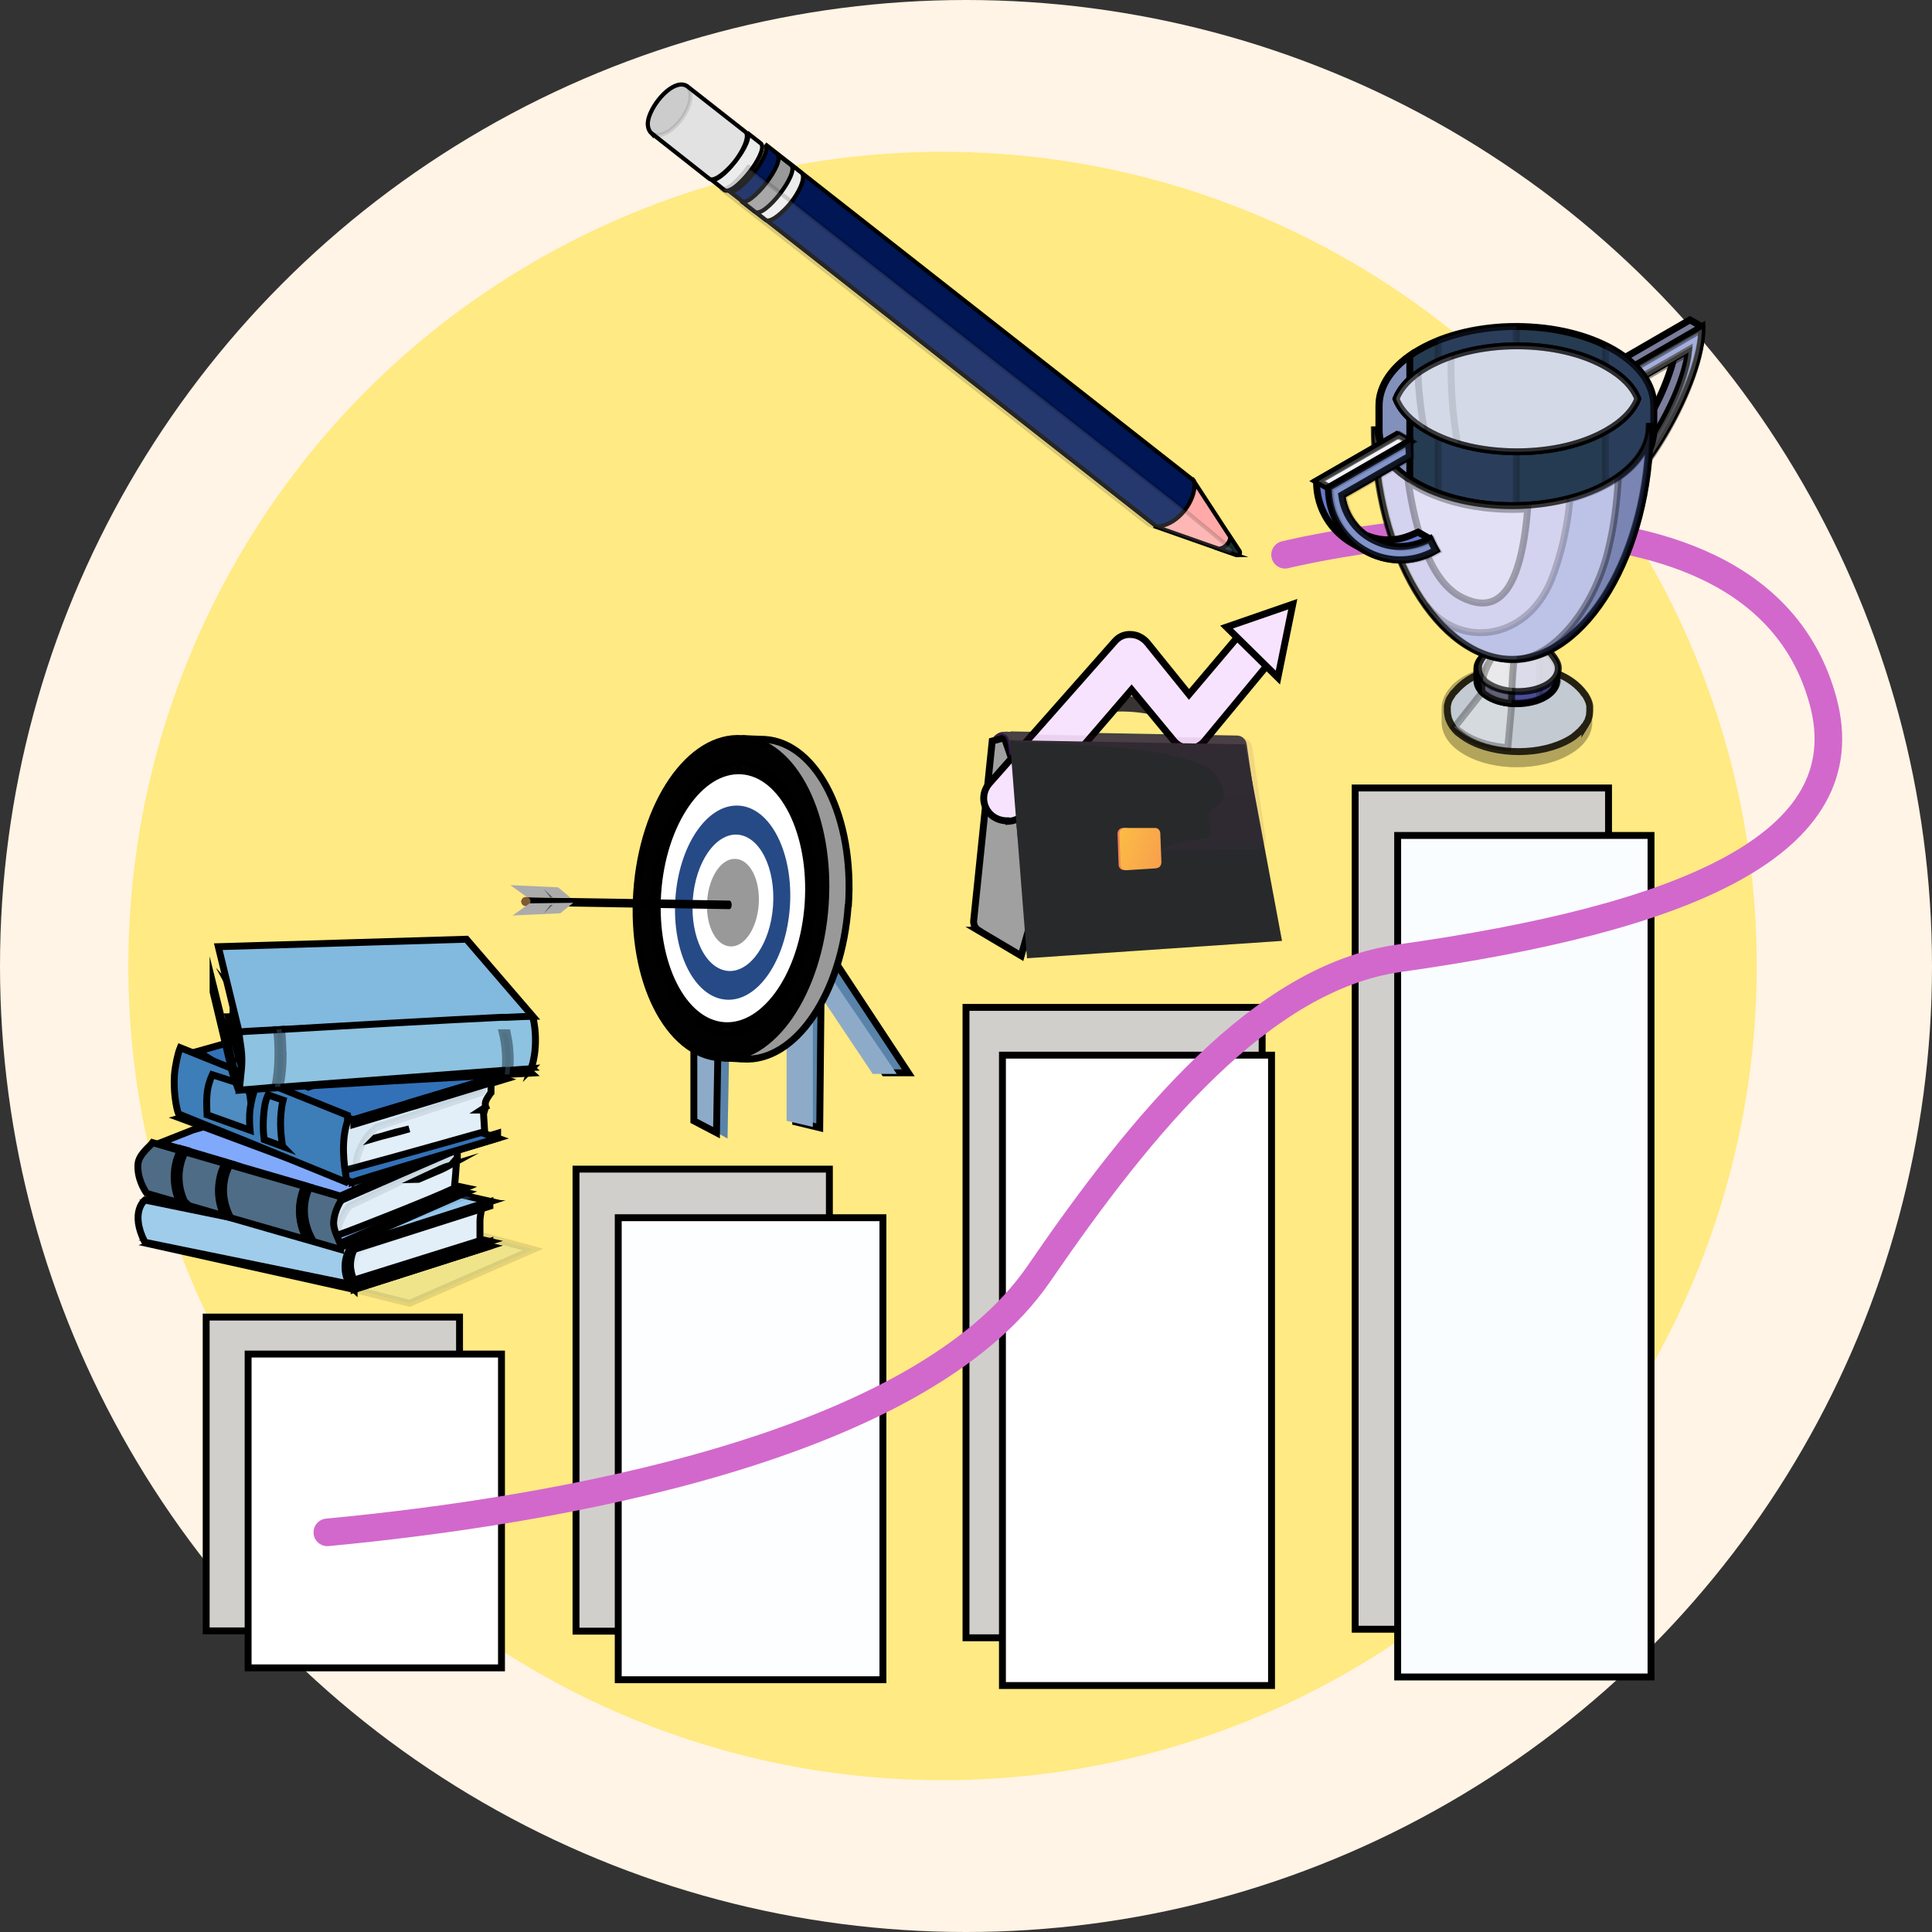
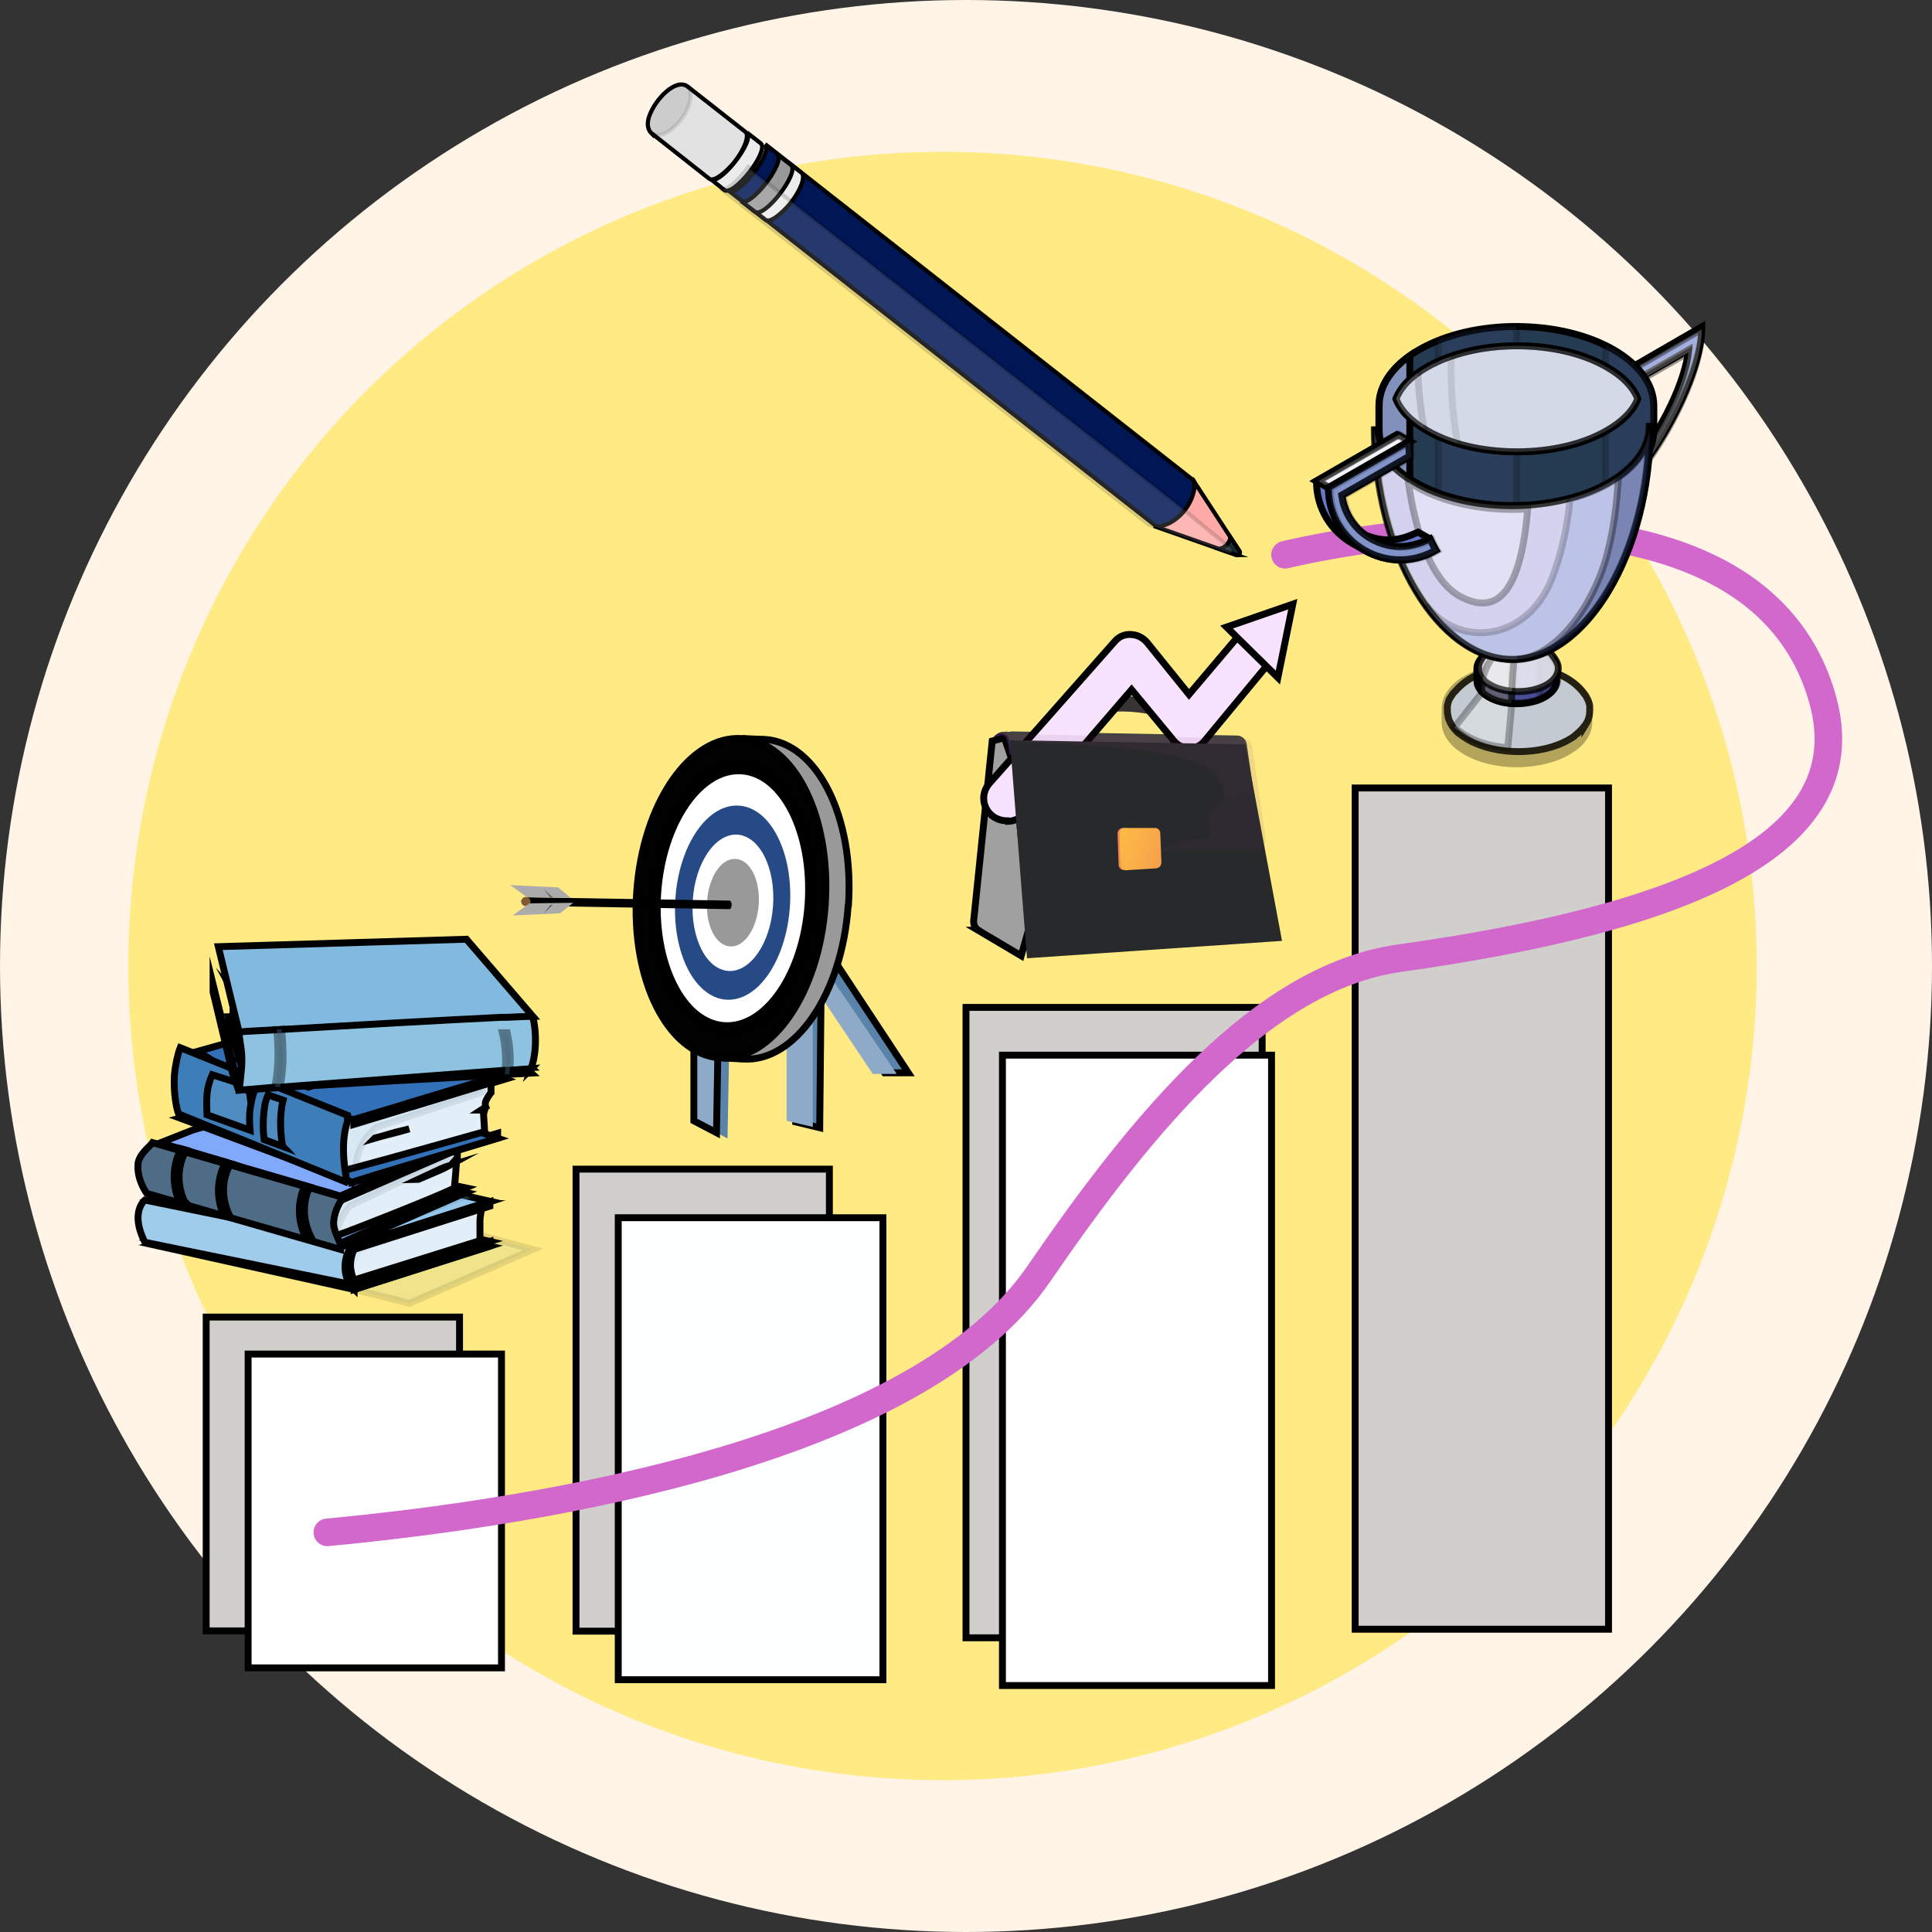
<svg xmlns="http://www.w3.org/2000/svg" xmlns:xlink="http://www.w3.org/1999/xlink" viewBox="0 0 70 70">
  <rect x="0" y="0" width="70" height="70" fill="#333333" stroke="none" />
  <defs>
    <style>
      .cls-1 {
        fill: #3c4c8b;
      }

      .cls-1, .cls-2, .cls-3, .cls-4, .cls-5, .cls-6, .cls-7, .cls-8, .cls-9, .cls-10, .cls-11, .cls-12, .cls-13, .cls-14, .cls-15, .cls-16, .cls-17, .cls-18, .cls-19, .cls-20, .cls-21, .cls-22, .cls-23, .cls-24, .cls-25, .cls-26, .cls-27, .cls-28, .cls-29, .cls-30, .cls-31, .cls-32, .cls-33, .cls-34, .cls-35, .cls-36, .cls-37, .cls-38, .cls-39, .cls-40, .cls-41, .cls-42, .cls-43, .cls-44, .cls-45, .cls-46, .cls-47, .cls-48, .cls-49, .cls-50, .cls-51, .cls-52, .cls-53, .cls-54, .cls-55, .cls-56, .cls-57, .cls-58, .cls-59, .cls-60, .cls-61, .cls-62, .cls-63, .cls-64, .cls-65, .cls-66, .cls-67, .cls-68 {
        stroke-miterlimit: 10;
      }

      .cls-1, .cls-2, .cls-3, .cls-4, .cls-5, .cls-6, .cls-7, .cls-8, .cls-9, .cls-10, .cls-11, .cls-12, .cls-13, .cls-14, .cls-15, .cls-16, .cls-17, .cls-18, .cls-19, .cls-20, .cls-21, .cls-22, .cls-24, .cls-25, .cls-26, .cls-27, .cls-28, .cls-29, .cls-30, .cls-31, .cls-32, .cls-33, .cls-34, .cls-35, .cls-36, .cls-37, .cls-38, .cls-39, .cls-40, .cls-41, .cls-42, .cls-43, .cls-44, .cls-45, .cls-46, .cls-47, .cls-48, .cls-49, .cls-50, .cls-51, .cls-52, .cls-53, .cls-54, .cls-55, .cls-56, .cls-57, .cls-58, .cls-59, .cls-60, .cls-61, .cls-62, .cls-63, .cls-64, .cls-65, .cls-66, .cls-67, .cls-68 {
        stroke: #000;
      }

      .cls-1, .cls-2, .cls-3, .cls-4, .cls-5, .cls-7, .cls-8, .cls-9, .cls-10, .cls-11, .cls-12, .cls-13, .cls-14, .cls-15, .cls-16, .cls-17, .cls-18, .cls-19, .cls-20, .cls-21, .cls-22, .cls-24, .cls-26, .cls-27, .cls-28, .cls-29, .cls-31, .cls-32, .cls-33, .cls-34, .cls-35, .cls-36, .cls-37, .cls-38, .cls-39, .cls-41, .cls-43, .cls-44, .cls-46, .cls-47, .cls-48, .cls-49, .cls-50, .cls-52, .cls-53, .cls-54, .cls-55, .cls-56, .cls-57, .cls-58, .cls-59, .cls-60, .cls-61, .cls-62, .cls-63, .cls-64, .cls-65, .cls-66, .cls-67 {
        stroke-width: .25px;
      }

      .cls-1, .cls-9, .cls-69, .cls-53 {
        opacity: .2;
      }

      .cls-2 {
        opacity: .22;
      }

      .cls-2, .cls-70, .cls-44 {
        fill: #6fa2c2;
      }

      .cls-3, .cls-71, .cls-10, .cls-72 {
        fill-rule: evenodd;
      }

      .cls-3, .cls-72 {
        fill: #5a83aa;
      }

      .cls-4 {
        fill: #80a9fb;
      }

      .cls-5, .cls-20, .cls-47, .cls-66 {
        fill: #d5d9e8;
      }

      .cls-73, .cls-64 {
        fill: #cee3ee;
      }

      .cls-71, .cls-10 {
        fill: #8dabc8;
      }

      .cls-6, .cls-22, .cls-74, .cls-47 {
        opacity: .1;
      }

      .cls-6, .cls-25, .cls-30, .cls-40, .cls-42, .cls-45, .cls-51, .cls-68 {
        stroke-width: .15px;
      }

      .cls-75 {
        fill: #805a33;
      }

      .cls-76 {
        fill: url(#linear-gradient-2);
      }

      .cls-8 {
        opacity: .6;
      }

      .cls-8, .cls-77, .cls-25, .cls-31, .cls-33, .cls-57, .cls-60, .cls-62 {
        fill: #fff;
      }

      .cls-11 {
        fill: #f8e3ff;
      }

      .cls-78 {
        fill: #ffea83;
      }

      .cls-12 {
        fill: #8dc2e1;
      }

      .cls-13 {
        fill: #4f6c86;
      }

      .cls-79, .cls-15, .cls-31, .cls-80, .cls-67 {
        opacity: .3;
      }

      .cls-14 {
        fill: #4e8cc2;
      }

      .cls-15 {
        fill: #000222;
      }

      .cls-81 {
        fill: #28292b;
      }

      .cls-16 {
        fill: #9fcceb;
      }

      .cls-82 {
        fill: #5e5e5e;
      }

      .cls-17 {
        fill: #3271b8;
      }

      .cls-18 {
        fill: #8290bc;
      }

      .cls-19 {
        fill: #d1cfcb;
      }

      .cls-20, .cls-21, .cls-27, .cls-62 {
        opacity: .7;
      }

      .cls-22, .cls-55 {
        fill: #6cabcf;
      }

      .cls-23 {
        fill: none;
        stroke: #d268cc;
        stroke-linecap: round;
      }

      .cls-24 {
        fill: #fdfeff;
      }

      .cls-83 {
        fill: url(#linear-gradient-4);
      }

      .cls-25, .cls-66 {
        opacity: .15;
      }

      .cls-84 {
        fill: #fff4e5;
      }

      .cls-26 {
        fill: #010101;
      }

      .cls-27 {
        fill: #6b6b6b;
      }

      .cls-28 {
        fill: #6478c9;
      }

      .cls-29 {
        fill: #fafdff;
      }

      .cls-30, .cls-39, .cls-85 {
        fill: #999;
      }

      .cls-86, .cls-57 {
        opacity: .8;
      }

      .cls-32 {
        opacity: .35;
      }

      .cls-32, .cls-42 {
        fill: #001655;
      }

      .cls-33 {
        opacity: .4;
      }

      .cls-34 {
        fill: #98cae6;
      }

      .cls-35 {
        fill: #97c6eb;
      }

      .cls-87 {
        fill: url(#linear-gradient-5);
      }

      .cls-88 {
        isolation: isolate;
      }

      .cls-36 {
        fill: #82b9de;
      }

      .cls-37 {
        fill: #696ec9;
      }

      .cls-38 {
        fill: #4581c2;
      }

      .cls-70, .cls-44 {
        opacity: .08;
      }

      .cls-89 {
        fill: url(#linear-gradient-8);
      }

      .cls-40 {
        fill: #e2e2e2;
      }

      .cls-41 {
        fill: #706ac9;
      }

      .cls-74 {
        fill: url(#linear-gradient-6);
      }

      .cls-74, .cls-69, .cls-80 {
        mix-blend-mode: multiply;
      }

      .cls-43 {
        fill: #253b51;
      }

      .cls-90 {
        fill: #649ec8;
        opacity: .28;
      }

      .cls-91 {
        fill: #264a86;
      }

      .cls-45 {
        fill: #ececec;
      }

      .cls-46 {
        fill: #afd6f0;
      }

      .cls-92 {
        fill: #383434;
      }

      .cls-93 {
        fill: url(#linear-gradient-7);
      }

      .cls-48 {
        fill: #e2eff8;
      }

      .cls-49 {
        fill: #7a7d9b;
      }

      .cls-50 {
        fill: #fbc202;
      }

      .cls-51 {
        fill: #ffaaa8;
      }

      .cls-52 {
        fill: #0d579c;
        opacity: .42;
      }

      .cls-53 {
        fill: #617fc9;
      }

      .cls-54 {
        fill: #e4e1ef;
      }

      .cls-55 {
        opacity: .39;
      }

      .cls-56 {
        fill: #4b86c5;
      }

      .cls-58 {
        fill: #c7d3f0;
      }

      .cls-59 {
        fill: #606060;
      }

      .cls-94 {
        fill: #444141;
      }

      .cls-95 {
        fill: #ababab;
      }

      .cls-61 {
        fill: #a0a0a0;
      }

      .cls-63 {
        fill: #8b99cb;
      }

      .cls-96 {
        fill: url(#linear-gradient);
      }

      .cls-65 {
        fill: #3d7db8;
      }

      .cls-80 {
        fill: url(#linear-gradient-3);
      }

      .cls-68 {
        fill: #1a2e35;
      }
    </style>
    <linearGradient id="linear-gradient" x1="39.49" y1="25.7" x2="41.52" y2="26.79" gradientUnits="userSpaceOnUse">
      <stop offset=".1" stop-color="#301944" />
      <stop offset=".27" stop-color="#351b47" />
      <stop offset=".48" stop-color="#452050" />
      <stop offset=".72" stop-color="#5f2a5f" />
      <stop offset=".97" stop-color="#833773" />
      <stop offset="1" stop-color="#883976" />
    </linearGradient>
    <linearGradient id="linear-gradient-2" x1="36.52" y1="29.05" x2="35.37" y2="18.54" gradientUnits="userSpaceOnUse">
      <stop offset=".1" stop-color="#301944" />
      <stop offset=".69" stop-color="#6c2e66" />
      <stop offset="1" stop-color="#883976" />
    </linearGradient>
    <linearGradient id="linear-gradient-3" x1="36.02" y1="27.45" x2="38.31" y2="31.29" gradientUnits="userSpaceOnUse">
      <stop offset="0" stop-color="#301944" />
      <stop offset="1" stop-color="#883976" />
    </linearGradient>
    <linearGradient id="linear-gradient-4" x1="39.13" y1="29.21" x2="45.66" y2="34.24" xlink:href="#linear-gradient-3" />
    <linearGradient id="linear-gradient-5" x1="37.49" y1="28.63" x2="40.22" y2="28.53" xlink:href="#linear-gradient-2" />
    <linearGradient id="linear-gradient-6" x1="42.39" y1="40.23" x2="40.81" y2="25.77" xlink:href="#linear-gradient-3" />
    <linearGradient id="linear-gradient-7" x1="44.4" y1="32.45" x2="39.58" y2="29.93" gradientUnits="userSpaceOnUse">
      <stop offset="0" stop-color="#fdc244" />
      <stop offset="1" stop-color="#f17056" />
    </linearGradient>
    <linearGradient id="linear-gradient-8" x1="40.08" y1="30.32" x2="45.01" y2="32.09" xlink:href="#linear-gradient-7" />
  </defs>
  <g class="cls-88">
    <g id="Layer_1" data-name="Layer 1">
      <circle class="cls-84" cx="35" cy="35" r="35" />
      <circle class="cls-78" cx="34.15" cy="35" r="29.5" />
      <g>
        <path class="cls-77" d="M41.81,25.5s.65.21.72,1.24c-.11,0-.36,0-.36,0,0,0,.05-.75-.42-.9.04-.09.05-.33.05-.33Z" />
        <path class="cls-92" d="M39.4,25.39c.02.19.03.38.05.57.33-.08.68-.17,1.06-.18.5-.01.95.05,1.35.14.02-.02.06-.08.07-.17.03-.15-.02-.27-.03-.3-.21-.07-.43-.14-.67-.18-.69-.13-1.31-.03-1.84.12Z" />
        <path class="cls-96" d="M39.37,25.55c0-.07,0-.15.03-.16.02,0,.05.05.07.09,0,.01.02.05.03.16,0,.14,0,.21-.01.25,0,.03-.02.06-.03.07-.01,0-.02-.02-.04-.07-.02-.06-.05-.17-.04-.33Z" />
        <path class="cls-77" d="M38.77,26.73c.14.03.47.11.47.11,0,0-.22-.67.19-.96.01-.05.02-.13,0-.22,0-.07-.03-.13-.05-.17-.17.09-.55.4-.62,1.26Z" />
        <path class="cls-76" d="M35.94,26.85s.02-.35.59-.34c.09.07.09.35.09.35h-.68Z" />
        <path class="cls-61" d="M35.43,33.7l1.57.93.95-3.36-1.56-4.54-.44.12-.67,6.49c-.02.15.05.29.16.36Z" />
        <path class="cls-80" d="M39.3,31.24l-1.56-4.54-.44.12c.11.4.16,1.05.19,1.41.1,1.54.45,1.97.28,3.05-.14.89-.45,1.01-.42,1.61.03.65.42,1.21.89,1.64l.12.07.95-3.36Z" />
        <g class="cls-69">
          <path class="cls-83" d="M44.91,26.89l-2.86-.05c-.05.15-.13.35-.25.57-1.28,2.47-4.23,2.74-4.18,3.15.08.61,6.62-.16,6.79.67.08.41-1.29,1.31-2.73,1.64-1.73.4-3-.14-3.85.79-.29.32-.42.69-.48.94l8.89-.6-1.33-7.12Z" />
        </g>
        <path class="cls-87" d="M36.53,26.52c-.1,0-.23-.02-.38.07-.03.02-.06.04-.08.06l.07-.02c.11-.03.26.01.32.12.07.13.09.43.11.58.04.43.31,3.07.31,3.07.02.22.19.39.4.39l7.92-.29c.06,0,.12-.02.17-.05.1-.08.15-.21.13-.34l-.4-3.13c-.03-.18-.18-.31-.35-.31l-8.21-.15Z" />
        <path class="cls-94" d="M36.61,26.52c-.1,0-.21-.02-.34.01-.03,0-.09.02-.11.04,0,0,.27-.06.37.16.06.14.09.43.11.58.04.43.31,3.07.31,3.07.02.22.19.39.4.39l8.01-.06c.06,0,.12-.02.17-.05.1-.08.15-.21.13-.34l-.49-3.36c-.03-.18-.18-.31-.35-.31l-8.21-.15Z" />
        <g>
          <g>
            <path class="cls-11" d="M36.5,29.74c-.2,0-.4-.06-.56-.19-.36-.3-.4-.82-.09-1.17l4.55-5.15c.15-.17.36-.26.59-.24.22.01.43.12.58.3l1.51,1.87,1.71-2.02c.26-.3.7-.31.99-.02.29.28.32.76.07,1.06l-2.21,2.67c-.14.17-.34.26-.55.26-.21,0-.42-.1-.56-.27l-1.53-1.85-3.85,4.47c-.17.19-.4.29-.64.3Z" />
            <polygon class="cls-11" points="46.3 24.55 44.44 22.72 46.84 21.89 46.3 24.55" />
          </g>
          <polygon class="cls-81" points="36.59 26.82 45.12 26.97 46.45 34.09 37.21 34.72 36.59 26.82" />
          <path class="cls-74" d="M45.86,30.42l-.49-3.36c-.03-.18-.18-.31-.35-.31l-8.21-.15c-.1,0-.21-.02-.34.01-.03,0-.09.02-.11.04,0,0,.27-.06.37.16,0,.02.02.05.03.08.79.04,1.57.04,2.35.1,1.54.12,3.1.15,4.55.77.46.2.78.9.65,1.21-.09.23-.4.21-.51.51-.11.32.16.54.04.76-.12.23-.48.12-1.07.27-.32.09-.57.22-.73.31l3.5-.03c.06,0,.12-.02.17-.05.1-.08.15-.21.13-.34Z" />
        </g>
        <g>
          <path class="cls-93" d="M41.84,31.3l-1,.22h-.11c-.11.01-.2-.08-.2-.19l-.04-1.12c0-.12.08-.21.19-.21h.11s1.01.14,1.01.14c.1,0,.18-.05.18.06l.04,1.04c0,.11-.07.05-.17.06Z" />
          <path class="cls-89" d="M41.91,31.46l-1.11.07c-.11,0-.2-.08-.2-.2l-.04-1.12c0-.12.08-.21.19-.21h1.11c.1,0,.18.09.18.2l.04,1.04c0,.11-.07.21-.17.21Z" />
        </g>
      </g>
      <g>
        <polygon class="cls-3" points="28.39 33.23 32.05 38.87 32.91 38.87 28.97 32.89 28.39 33.23 28.39 33.23" />
        <polygon class="cls-71" points="27.99 33.48 31.62 38.91 32.49 38.91 28.57 33.14 27.99 33.48 27.99 33.48" />
        <g>
          <polygon class="cls-3" points="28.83 32.93 28.83 40.65 29.7 40.86 29.78 32.93 28.83 32.93 28.83 32.93" />
          <polygon class="cls-72" points="25.55 33.09 25.55 40.81 26.36 41.25 26.51 33.09 25.55 33.09 25.55 33.09" />
          <polygon class="cls-71" points="28.5 32.89 28.5 40.61 29.45 40.83 29.45 32.89 28.5 32.89 28.5 32.89" />
          <polygon class="cls-10" points="25.14 32.89 25.14 40.61 25.96 41.04 26.1 32.89 25.14 32.89 25.14 32.89" />
          <path class="cls-39" d="M30.74,32.81c.22-3.2-1.13-5.89-3.02-6.02-.15,0-.76-.03-.76-.03,0,0-2.84,2.64-3.05,5.59-.2,2.88,2.38,5.99,2.38,5.99,0,0,.38.01.58.03.02,0,.04,0,.05,0,1.89.13,3.59-2.36,3.81-5.55h0Z" />
          <path class="cls-26" d="M29.9,32.78c.22-3.2-1.13-5.89-3.02-6.02-1.89-.13-3.59,2.36-3.81,5.55-.22,3.2,1.13,5.89,3.02,6.02,1.89.13,3.59-2.36,3.81-5.55h0Z" />
          <path class="cls-59" d="M29.43,32.74c.18-2.68-.96-4.94-2.54-5.05-1.59-.11-3.02,1.98-3.21,4.66-.18,2.68.96,4.94,2.54,5.05,1.59.11,3.02-1.98,3.21-4.66h0Z" />
-           <path class="cls-60" d="M29.28,32.73c.17-2.55-.91-4.7-2.41-4.8-1.5-.1-2.87,1.88-3.04,4.43-.17,2.55.91,4.7,2.41,4.8,1.5.1,2.87-1.88,3.04-4.43h0Z" />
+           <path class="cls-60" d="M29.28,32.73c.17-2.55-.91-4.7-2.41-4.8-1.5-.1-2.87,1.88-3.04,4.43-.17,2.55.91,4.7,2.41,4.8,1.5.1,2.87-1.88,3.04-4.43h0" />
          <path class="cls-91" d="M28.62,32.85c.13-1.94-.69-3.58-1.84-3.66-1.15-.08-2.18,1.43-2.31,3.37-.13,1.94.69,3.58,1.84,3.66,1.15.08,2.18-1.43,2.31-3.38h0Z" />
          <path class="cls-77" d="M28.01,32.81c.09-1.36-.48-2.51-1.29-2.57-.8-.05-1.53,1.01-1.62,2.37-.09,1.36.48,2.51,1.29,2.57.8.05,1.53-1.01,1.62-2.37h0Z" />
          <path class="cls-85" d="M27.49,32.77c.06-.88-.31-1.62-.83-1.65-.52-.04-.98.65-1.04,1.52-.06.88.31,1.62.83,1.65.52.04.98-.65,1.04-1.52h0Z" />
          <path d="M26.42,32.63l-7.32-.12c-.12,0-.21.07-.21.15,0,.09.09.16.21.16l7.32.12c.12,0,.12-.31,0-.31h0Z" />
          <polygon class="cls-95" points="20.68 32.53 20.22 32.15 18.49 32.07 19.1 32.51 20.68 32.53 20.68 32.53" />
          <polygon class="cls-82" points="20.03 32.52 19.7 32.21 19.94 32.52 20.03 32.52 20.03 32.52" />
          <path class="cls-75" d="M19.22,32.65c0-.09-.09-.16-.18-.15-.09,0-.16.09-.15.18,0,.09.09.16.18.15.09,0,.16-.09.15-.18h0Z" />
          <polygon class="cls-95" points="20.77 32.71 20.3 33.09 18.57 33.17 19.19 32.73 20.77 32.71 20.77 32.71" />
          <polygon class="cls-82" points="20.03 32.78 19.7 33.1 19.94 32.79 20.03 32.78 20.03 32.78" />
        </g>
      </g>
      <g>
        <path class="cls-22" d="M12.83,46.72l2.01.5,4.47-1.95-2.43-.65s-5.82,1-5.8,1.11" />
        <polygon class="cls-35" points="12.83 46.72 17.75 45.15 10.54 43.5 5.5 45.09 12.83 46.72" />
        <polygon class="cls-35" points="12.83 46.56 17.75 44.98 10.54 43.34 5.5 44.92 12.83 46.56" />
        <polygon class="cls-46" points="12.83 46.57 12.83 46.72 17.75 45.15 17.75 44.98 12.83 46.57" />
        <path class="cls-48" d="M17.49,43.62s-.03.1-.05.23c-.02.12-.05.27-.05.39,0,.25,0,.71,0,.71l-4.57,1.43-.16.05s-.06-1.12-.1-1.16,4.94-1.65,4.94-1.65Z" />
        <path class="cls-35" d="M17.75,43.54l-.26.08h0s0,0,0,0c0,0,0,0,0,0h0s0,0,0,0h0s0,0,0,0h-.02s0,0-.01,0h-.01s-2.31.74-2.31.74h0l-.3.1-1.98.63h-.02s-.14-.03-.14-.03l-3.95-.88h0s-.23-.05-.23-.05h0l-.31-.07h0l-2.68-.6.3-.09,2.91-.91,1.83-.57,3.2.73,3.34.76.67.15Z" />
        <path class="cls-70" d="M17.49,43.62s-.03.1-.05.23c-.75.26-4.23,1.48-4.32,1.54-.1.07-.24.45-.29.84,0,.05-.01.1-.02.15l-.16.05s-.06-1.12-.1-1.16,4.94-1.65,4.94-1.65Z" />
        <polygon class="cls-46" points="12.83 45.11 12.83 45.27 17.75 43.7 17.75 43.54 12.83 45.11" />
        <path class="cls-16" d="M12.83,45.18c-.31.59,0,1.22,0,1.22v.16l-7.58-1.55c-.56-1.1,0-1.53,0-1.53l7.56,1.55h.02v.15Z" />
        <path class="cls-46" d="M12.83,45.27c-.3.62,0,1.29,0,1.29v.16c-.2-.18-.33-.48-.33-.82s.12-.62.31-.8h.02v.16Z" />
        <path class="cls-90" d="M17.08,43.39l-2.36.91-.27.1-1.78.68-.33.13-3.62-1.01h0s-.21-.06-.21-.06l-.28-.08h0l-2.43-.68,2.91-.91c1.5.04,3.43.1,5.03.16l3.34.76Z" />
        <polygon class="cls-50" points="10.37 41.83 16.88 43.21 12.34 45.2 5.6 43.21 10.37 41.83" />
        <polygon class="cls-4" points="10.37 41.66 16.88 43.04 12.34 45.04 5.6 43.04 10.37 41.66" />
        <path class="cls-48" d="M16.57,41.34v.14s0,0,0,0v.17s0,.04,0,.04v.11s0,.15,0,.15l-.13.15h.1s-.04.6-.07.85c0,.04,0,.08-.01.09,0,0-.03.03-.09.05-.55.27-3.49,1.44-4.13,1.66-.01,0-.02,0-.03.01-.06.02-.09.03-.09.02-.31-.25-.26-1.13-.18-1.58.03-.16.06-.26.08-.28,0,0,0,0,0,0,.08-.04.64-.23,1.34-.48.1-.03.2-.07.3-.1,1.31-.45,2.93-1.01,2.93-1.01Z" />
        <path class="cls-44" d="M16.57,41.34v.14s0,0,0,0v.17s0,.04,0,.04v.11c-.36.18-1,.49-1.67.82-.08.04-.16.08-.24.12-1.01.49-1.99.95-1.99.95-.12.14-.27.36-.38.67-.04.12-.07.23-.08.34,0,.02,0,.04,0,.07-.06.02-.09.03-.09.02-.31-.25-.26-1.13-.18-1.58.03-.16.06-.26.08-.28,0,0,0,0,0,0,.08-.04.64-.23,1.34-.48.1-.03.2-.07.3-.1,1.31-.45,2.93-1.01,2.93-1.01Z" />
        <polygon class="cls-4" points="16.88 41.34 16.56 41.48 14.74 42.29 14.28 42.49 14.02 42.6 12.34 43.34 11.92 43.21 11.22 43.01 11.04 42.95 11.04 42.95 8.78 42.29 8.5 42.2 8.35 42.16 8.17 42.1 6.75 41.68 6.57 41.63 5.8 41.41 6.99 40.94 10.37 39.96 16.88 41.34" />
        <polygon class="cls-13" points="16.88 41.34 16.88 41.51 16.56 41.65 16.23 41.8 14.53 42.54 14.28 42.65 12.34 43.5 12.34 43.33 14.02 42.6 14.27 42.49 14.71 42.29 16.56 41.48 16.88 41.34" />
        <path class="cls-13" d="M12.09,44.26c-.03.27.17.62.25.83v.18l-1.07-.31-.25-.07-2.88-.83-.24-.07-1.44-.42-.24-.07-.9-.26c-.08-.11-.36-.54-.32-1.07.03-.35.45-.65.53-.77l.79.23.19.05,1.48.43.19.05,2.8.81.19.05,1.17.34v.17s-.21.31-.25.72Z" />
        <path class="cls-64" d="M15.15,42.73l.28-.13.28-.13c.09-.04.19-.09.28-.13.09-.04.19-.08.29-.11h0c-.09.05-.18.09-.28.14-.09.04-.19.08-.28.12l-.28.12-.28.12h0Z" />
        <path class="cls-60" d="M6.69,43.53l-.23-.07c-.11-.3-.19-.68-.13-1.12.04-.28.13-.52.23-.72l.18.05c-.1.19-.19.42-.23.69-.07.47.04.87.17,1.16Z" />
        <path class="cls-60" d="M8.3,44.01l-.23-.07c-.12-.3-.2-.69-.13-1.13.04-.27.13-.51.23-.7l.18.05c-.1.18-.19.41-.23.68-.07.48.05.88.18,1.17Z" />
        <path class="cls-60" d="M11.31,44.9l-.24-.07c-.15-.32-.28-.76-.2-1.28.03-.22.1-.42.17-.59l.18.05c-.08.16-.14.35-.17.56-.08.57.1,1.04.26,1.33Z" />
        <polygon class="cls-38" points="12.76 42.84 12.76 42.66 18.03 41.06 18.03 41.24 12.76 42.84" />
        <path class="cls-17" d="M12.76,42.84c.04-.05,5.27-1.6,5.27-1.6l-6.28-2.18-5.23,1.45,6.23,2.32Z" />
        <polygon class="cls-17" points="13.03 40.69 18.3 39.1 12.03 36.92 6.8 38.37 13.03 40.69" />
        <path class="cls-48" d="M17.79,39.07v.52s-.02.02-.04.05c-.05.07-.12.18-.15.26-.04.12,0,.21,0,.21l-.17.11h.13l-.04.14.04.64s-3.43.97-4.64,1.29c-.26.07-.42.11-.42.1-.28-.28,0-2.13,0-2.13l5.29-1.19Z" />
        <path class="cls-44" d="M17.49,39.01v.52s-.01.02-.04.05l-3.8,1.26c-.18.14-.46.42-.63.85-.08.2-.12.4-.12.59-.24.07-.39.11-.4.1-.26-.28,0-2.17,0-2.17l4.99-1.21Z" />
        <path class="cls-17" d="M18.09,38.98s-.11.03-.3.09c-.09.03-.19.06-.3.09-.64.19-1.7.51-2.64.8-.1.03-.19.06-.28.09-.96.29-1.74.53-1.75.53,0,0,0,0,0,0l-.35-.13-1.6-.6-.82-.31-.28-.11-1.19-.44-1.41-.9,1.14-.32,1.57-.44,1.95-.54.33.12,5.94,2.06h0Z" />
        <polygon class="cls-38" points="18.1 38.98 18.1 39.14 17.49 39.32 15.11 40.05 14.83 40.13 12.82 40.74 12.82 40.56 14.56 40.04 14.84 39.95 17.49 39.16 17.79 39.07 18.09 38.98 18.1 38.98" />
        <path class="cls-65" d="M12.6,40.6c-.26.74-.13,1.63-.06,2.04.03.16,0,.19,0,.19l-2.4-.98-.66-.27-.51-.21-1.54-.62-.96-.39c-.09-.23-.19-.85-.15-1.41.03-.36.13-.8.21-.99l1.17.47,1.51.61.46.19.51.21,2.41.97v.19Z" />
        <path class="cls-64" d="M13.58,41.24l.31-.09.31-.09c.1-.03.21-.06.31-.08.11-.03.21-.05.32-.08h0c-.1.03-.21.06-.31.09-.1.03-.21.05-.31.08l-.31.08-.31.08h0Z" />
        <polygon class="cls-73" points="13.2 41.54 14.22 41.22 14.48 41.14 14.73 41.07 14.99 40.99 15.11 40.95 15.24 40.91 15.24 40.91 15.11 40.95 14.99 40.99 14.73 41.07 14.48 41.15 14.22 41.23 13.2 41.54 13.2 41.54" />
        <path class="cls-14" d="M9.06,40.95l-1.56-.56c-.01-.24-.02-.5,0-.72.02-.28.1-.53.19-.73.37.12.97.31,1.56.5-.08.18-.14.42-.19.75-.03.24-.02.51,0,.76Z" />
        <path class="cls-14" d="M10.25,41.54l-.68-.25c-.04-.31-.05-.69.01-1.14.02-.18.07-.34.13-.48h0c.19.07.38.13.55.19-.02.09-.05.19-.06.31-.07.51-.02,1.01.04,1.36Z" />
        <path class="cls-14" d="M10.6,39.3s-.01.02-.03.02c.02-.01.03-.02.03-.02Z" />
        <path class="cls-56" d="M8.62,38.35c-.06.02,3.51-1.09,3.51-1.09l2.47.86-3.43,1.27-2.53-1.03s-.02,0-.03,0Z" />
        <path class="cls-34" d="M9.04,39.34l-.02.13s-.03-.2-.02-.26l.04.13Z" />
        <path class="cls-52" d="M18.48,37.31v.06l-.3.03h0s-.29.03-.29.03l-.71.08-3.15.35-.4.04-2.35.26h-.02s-1.63.4-1.63.4l-.67-1.25h0s-.27-1.21-.27-1.21c0,0,3.03-.71,3.85-.86l5.94,2.06h0Z" />
        <path class="cls-34" d="M9.02,39.45l.02-.1-.04-.13c.03-.22.06-.45.05-.63,0-.23-.04-.46-.1-.68h.06c.06.21.09.45.1.68.01.3-.09.87-.09.87Z" />
        <path class="cls-36" d="M9,39.49c.14-.05,10.25-.61,10.25-.61l-2.27-2.05-8.71.21.73,2.45Z" />
        <path class="cls-36" d="M9,39.29c.14-.05,10.25-.61,10.25-.61l-2.27-2.05-8.71.21.73,2.45Z" />
        <path class="cls-48" d="M9.59,38.16c-.02.06-.18.41-.31.69-.09.2-.17.36-.17.36l-.21-.67-.5-1.61s0-.09.04-.23c.01-.04,0-.14,0-.26-.02-.28-.08-.66-.09-.67,0,0,.12.22.28.52.37.68.96,1.81.95,1.88Z" />
        <path class="cls-2" d="M9.37,38.55s-.04.14-.09.3c-.09.2-.17.36-.17.36l-.21-.67c0-.25-.01-.47-.01-.54,0-.11-.28-1.02-.45-1.56-.02-.28-.08-.66-.09-.67,0,0,.12.22.28.52.32.98.73,2.23.73,2.26Z" />
        <path class="cls-34" d="M8.27,35.42v.24s.81,2.65.81,2.67-.09-.5-.09-.5l-.73-2.4Z" />
        <g>
          <polygon class="cls-34" points="8.51 38.87 8.49 39.07 8.44 38.93 8.41 38.83 7.72 35.94 7.72 35.67 8.45 38.61 8.47 38.7 8.51 38.87" />
          <path class="cls-36" d="M8.67,37.42c.15-.06,10.64-.59,10.64-.59l-2.41-2.8-8.99.27.76,3.12Z" />
          <path class="cls-12" d="M19.25,38.72l-.81.06h-.18s-8.11.61-8.11.61h-.19s-.92.08-.92.08l-.37.03.08-.78c.02-.23.02-.47-.01-.7l-.09-.63s.09,0,.26-.02c.24-.01.62-.04,1.11-.06.06,0,.12,0,.18-.01,2.17-.13,6.05-.35,7.96-.44.06,0,.12,0,.18,0,.58-.03.94-.04.95-.03.05.06.25,1.04-.05,1.9Z" />
          <path class="cls-55" d="M10.26,38.23c0,.39-.04.77-.11,1.15h-.19c.07-.37.11-.77.11-1.16,0-.31-.01-.62-.05-.92.06,0,.12,0,.18-.01.04.31.05.62.05.94Z" />
        </g>
        <path class="cls-55" d="M18.47,38.93h-.18c.03-.29.04-.59.01-.89-.02-.21-.05-.42-.1-.62.06,0,.12,0,.18,0,.04.2.08.41.09.61.03.3.02.6-.01.9Z" />
      </g>
      <g>
        <g>
          <path class="cls-51" d="M43.24,17.41l1.67,2.56c.05.07-.03.17-.11.14l-2.9-1.02,1.34-1.68Z" />
          <path class="cls-68" d="M44.8,20.11c.08.03.16-.06.11-.14l-.33-.5h0c-.03.19-.17.35-.35.4l-.05.02.62.22Z" />
        </g>
        <path class="cls-42" d="M26.39,6.9l.22.17.27.21,15.03,11.8c.34-.02.65-.2.89-.45.36-.38.55-.9.45-1.22l-15.02-11.79-.51-.4c.32.28-1,1.96-1.32,1.69Z" />
        <g>
          <path class="cls-45" d="M27.23,7.57l.5.39c.14.12.47-.12.78-.45.41-.44.72-1.09.53-1.25l-.37-.29-.13-.1c.19.16-.12.81-.53,1.25-.3.32-.62.54-.77.46h0s-.01,0-.02-.01Z" />
          <path class="cls-30" d="M27.35,7.67c.33.27,1.64-1.42,1.31-1.69l-.5-.39c.33.27-.99,1.97-1.31,1.69l.5.39Z" />
        </g>
        <g>
          <path class="cls-45" d="M25.75,6.49l.49.39c.32.27,1.6-1.35,1.34-1.67,0,0,0-.01-.02-.02l-.5-.39c.32.28-1,1.96-1.32,1.69Z" />
          <path class="cls-25" d="M44.62,20v-.11s-1.91-1.57-1.91-1.57l-15.59-12.23s.02-.05,0-.05c-.34.48-.83.94-1.01.79l.22.17.27.21,15.03,11.8h0s2.9,1.02,2.9,1.02c.04.01.08,0,.1-.03Z" />
        </g>
        <g>
          <path class="cls-40" d="M23.61,4.83l2.08,1.64c.14.12.47-.11.78-.44.41-.44.72-1.09.54-1.25,0,0,0,0,0,0l-2.09-1.64c-.42-.33-1.18.44-1.4,1.08-.08.24-.07.46.09.62Z" />
          <path class="cls-6" d="M24.32,4.69c.43-.32.74-.9.7-1.29-.02-.15-.08-.25-.17-.3-.43-.2-1.12.51-1.33,1.12-.08.23-.07.45.08.61.16.12.43.08.72-.13Z" />
        </g>
      </g>
      <g>
        <rect class="cls-19" x="35" y="36.5" width="10.73" height="22.84" />
        <rect class="cls-60" x="36.32" y="38.23" width="9.75" height="22.84" />
      </g>
      <g>
        <rect class="cls-19" x="49.1" y="28.55" width="9.18" height="30.48" />
-         <rect class="cls-29" x="50.64" y="30.27" width="9.18" height="30.49" />
      </g>
      <g>
        <rect class="cls-19" x="7.47" y="47.72" width="9.18" height="11.37" />
        <rect class="cls-60" x="8.99" y="49.06" width="9.18" height="11.37" />
      </g>
      <g>
        <rect class="cls-19" x="20.87" y="42.36" width="9.18" height="16.74" />
        <rect class="cls-24" x="22.4" y="44.12" width="9.59" height="16.74" />
      </g>
      <path id="Line" class="cls-23" d="M11.86,55.52c8.18-.77,21.43-3.03,25.78-9.37,3.77-5.5,8.09-10.73,13.05-11.43,10.25-1.44,16.79-4.08,15.36-9.33-2.58-9.48-19.49-5.29-19.49-5.29" />
      <g>
-         <path class="cls-49" d="M57.34,18.33l.44.25c1.73-1,3.89-4.75,3.89-6.74l-.44-.25-2.92,1.69s0,.2-.02.57l.46-.26c0,.08,0,.26-.02.51l1.91-1.1c-.11.43-.28.91-.52,1.42-.4.84-.93,1.68-1.48,2.3-.22.25-.43.46-.64.63-.19.16-.35.27-.45.33-.06.21-.14.43-.21.65Z" />
        <path class="cls-28" d="M58.75,13.52s0,.2-.02.57l2.45-1.41c-.06.55-.28,1.24-.63,1.98-.4.84-.93,1.68-1.48,2.3-.22.25-.43.46-.64.64-.19.16-.35.27-.45.33-.06.21-.14.43-.21.65,1.73-1,3.89-4.75,3.89-6.74l-2.92,1.69Z" />
        <path class="cls-33" d="M58.75,13.61s0,.2-.02.57l2.45-1.41c-.06.55-.28,1.24-.63,1.98-.4.84-.93,1.68-1.48,2.3-.22.25-.43.46-.64.64-.19.16-.35.27-.45.33-.06.21-.14.43-.21.65,1.73-1,3.89-4.75,3.89-6.74l-2.92,1.69Z" />
        <g class="cls-79">
          <path class="cls-7" d="M52.36,25.67c0-.38.25-.77.76-1.06,1.02-.59,2.67-.59,3.68,0,.48.28.73.63.76.99,0,0,0,.01,0,.02,0,.02,0,.03,0,.05v.5s0,.03,0,.05c0,0,0,.01,0,.02-.03.36-.28.72-.76.99-1.02.59-2.67.59-3.68,0-.51-.29-.76-.68-.76-1.06v-.5Z" />
          <path class="cls-67" d="M52.36,25.67c0-.38.25-.77.76-1.06,1.02-.59,2.67-.59,3.68,0,.48.28.73.63.76.99,0,0,0,.01,0,.02,0,.02,0,.03,0,.05v.5s0,.03,0,.05c0,0,0,.01,0,.02-.03.36-.28.72-.76.99-1.02.59-2.67.59-3.68,0-.51-.29-.76-.68-.76-1.06v-.5Z" />
          <path class="cls-21" d="M54.62,27.65c-.55-.04-1.08-.18-1.5-.43-.17-.1-.31-.21-.42-.32v-1.98c.11-.12.25-.23.42-.32.42-.24.95-.39,1.5-.43v3.48Z" />
          <path class="cls-9" d="M56.44,24.43c.13.05.25.11.37.18.48.28.73.63.76.99,0,0,0,.01,0,.02,0,.02,0,.03,0,.05v.5s0,.03,0,.05c0,0,0,.01,0,.02-.03.36-.28.72-.76.99-.11.07-.24.12-.37.18v-2.98Z" />
        </g>
        <g class="cls-86">
          <path class="cls-58" d="M57.42,26.3s.05-.08.07-.12c0-.01.01-.02.02-.03.02-.03.03-.07.04-.1,0-.01,0-.02.01-.03.01-.04.03-.09.03-.13,0,0,0,0,0,0,0-.04.01-.09.01-.13,0-.01,0-.03,0-.04,0-.03,0-.06,0-.09,0-.02,0-.03,0-.05,0-.03-.01-.06-.02-.09,0-.01,0-.03-.01-.04-.01-.04-.03-.08-.05-.12,0-.01-.01-.03-.02-.04-.02-.03-.03-.06-.05-.09-.01-.02-.02-.03-.04-.05,0-.01-.02-.03-.03-.04-.01-.02-.03-.03-.04-.05,0,0-.02-.02-.02-.03-.56-.64-1.38-.85-2.29-.85s-1.74.21-2.3.86c0,0-.01.01-.02.02-.02.02-.03.04-.05.05-.01.01-.02.03-.03.04-.01.02-.02.03-.03.05-.02.03-.04.06-.06.09,0,.01-.01.02-.02.03-.02.04-.04.08-.05.13,0,.01,0,.03-.01.04,0,.03-.02.06-.02.09,0,.01,0,.03,0,.04,0,.03,0,.07,0,.1,0,.01,0,.02,0,.03,0,.09.02.18.04.27,0,0,0,.02.01.03.01.04.03.07.05.11,0,0,0,.02.01.03.02.04.05.08.07.12,0,0,0,0,0,0,.03.04.07.09.1.13,0,0,0,0,0,0,.03.04.07.07.11.11,0,0,.02.02.03.02.04.03.08.06.12.09.01,0,.02.01.03.02.05.04.11.07.17.11,1.02.59,2.67.59,3.68,0,.06-.03.11-.07.17-.11.01,0,.02-.02.03-.03.04-.03.08-.06.11-.09.01,0,.02-.02.03-.03.04-.03.08-.07.11-.11,0,0,0,0,.01-.01.04-.04.07-.08.1-.13,0,0,0,0,0-.01Z" />
        </g>
        <path class="cls-31" d="M53.8,24.94v-.76c.31-.09.64-.14.99-.15v1.3l-.16,1.76c-.55-.04-1.08-.18-1.5-.43-.06-.03-.12-.07-.17-.11-.01,0-.02-.01-.03-.02-.04-.03-.08-.06-.12-.09,0,0-.02-.02-.03-.02-.03-.02-.05-.05-.08-.07l1.1-1.39Z" />
        <path class="cls-37" d="M53.51,24.23c0-.21.14-.43.42-.59.57-.33,1.49-.33,2.05,0,.27.15.41.35.42.55,0,0,0,0,0,.01,0,0,0,.02,0,.03v.43s0,.02,0,.03c0,0,0,0,0,.01-.02.2-.16.4-.42.55-.57.33-1.49.33-2.05,0-.28-.16-.42-.38-.42-.59v-.43Z" />
        <path class="cls-15" d="M53.55,24.19c0-.21.14-.43.42-.59.57-.33,1.49-.33,2.05,0,.27.15.41.35.42.55,0,0,0,0,0,.01,0,0,0,.02,0,.03v.43s0,.02,0,.03c0,0,0,0,0,.01-.02.2-.16.4-.42.55-.57.33-1.49.33-2.05,0-.28-.16-.42-.38-.42-.59v-.43Z" />
        <path class="cls-27" d="M54.77,25.49c-.31-.02-.6-.1-.84-.24-.1-.06-.17-.11-.24-.18v-1.26c.06-.06.14-.13.24-.18.24-.14.53-.21.84-.24v2.09Z" />
        <path class="cls-9" d="M55.78,23.54c.07.03.14.06.2.1.27.15.41.35.42.55,0,0,0,0,0,.01,0,0,0,.02,0,.03v.43s0,.02,0,.03c0,0,0,0,0,.01-.02.2-.16.4-.42.55-.06.04-.13.07-.2.1v-1.81Z" />
        <path class="cls-57" d="M53.56,24.18h0c.03-.55,1.45-1.53,1.45-1.53,0,0,1.42.98,1.45,1.53h0s0,.05,0,.07c0,0,0,0,0,.01-.02.2-.16.4-.42.55-.57.33-1.49.33-2.05,0-.27-.15-.41-.35-.42-.55,0,0,0,0,0-.01,0-.02,0-.05,0-.07Z" />
        <path class="cls-31" d="M53.94,24.82c-.08-.05-.15-.1-.21-.16,0-.68,1.24-2.01,1.24-2.01,0,0-.19,1.88-.19,2.4-.31-.02-.6-.1-.84-.24Z" />
        <path class="cls-43" d="M49.96,14.7c0-.74.49-1.47,1.46-2.03,1.94-1.12,5.1-1.12,7.04,0,.97.56,1.46,1.3,1.46,2.03v.88c0,.74-.49,1.47-1.46,2.03-1.94,1.12-5.1,1.12-7.04,0-.97-.56-1.46-1.3-1.46-2.03v-.88Z" />
        <path class="cls-18" d="M51.08,12.89v4.5c-.74-.53-1.11-1.17-1.11-1.81v-.88c0-.64.37-1.28,1.11-1.81Z" />
        <path class="cls-1" d="M54.94,18.45c-.99,0-1.98-.17-2.83-.51v-5.61c.85-.34,1.84-.51,2.83-.51v6.63Z" />
        <path class="cls-1" d="M58.17,12.51c.1.05.2.1.29.15.97.56,1.46,1.3,1.46,2.03v.88c0,.74-.49,1.47-1.46,2.03-.09.05-.19.11-.29.15v-5.25Z" />
        <g>
          <path class="cls-41" d="M59.79,15.45c0,.74-.49,1.47-1.46,2.03-1.94,1.12-5.1,1.12-7.04,0-.97-.56-1.46-1.3-1.46-2.03,0,4.62,2.35,8.44,4.98,8.44s4.98-3.82,4.98-8.44h0Z" />
          <path class="cls-62" d="M59.75,15.45c0,.74-.49,1.47-1.46,2.03-1.94,1.12-5.1,1.12-7.04,0-.97-.56-1.46-1.3-1.46-2.03,0,4.62,2.35,8.44,4.98,8.44s4.98-3.82,4.98-8.44h0Z" />
          <path class="cls-53" d="M54.81,23.9c-1.17,0-2.28-.75-3.15-1.99,1.18,1.55,3.48,1.32,4.44-.66.29-.59.68-1.88.78-3.17.53-.14,1.02-.33,1.45-.58.97-.56,1.46-1.3,1.46-2.03h0c0,4.62-2.35,8.44-4.98,8.44Z" />
          <path class="cls-32" d="M58.25,20c.22-.86.33-1.73.39-2.71.76-.53,1.14-1.18,1.14-1.83h0c0,4.53-2.26,8.29-4.82,8.44,1.46-.12,2.81-2,3.29-3.89Z" />
          <path class="cls-31" d="M51.29,17.62c1.11.64,2.61.91,4.06.82-.24,2.89-1.03,3.89-2.39,3.2-1.14-.57-1.68-2.44-1.94-4.2.09.06.18.12.28.17Z" />
        </g>
        <g>
          <path class="cls-5" d="M50.58,14.45c.16.42.54.82,1.12,1.15.86.5,2.02.77,3.26.77s2.4-.27,3.26-.77c.58-.33.96-.73,1.12-1.15-.16-.42-.54-.82-1.12-1.15-.86-.5-2.02-.77-3.26-.77s-2.4.28-3.26.77c-.58.33-.96.73-1.12,1.15Z" />
          <path class="cls-20" d="M50.58,14.45c.16.42.54.82,1.12,1.15.86.5,2.02.77,3.26.77s2.4-.27,3.26-.77c.58-.33.96-.73,1.12-1.15-.16-.42-.54-.82-1.12-1.15-.86-.5-2.02-.77-3.26-.77s-2.4.28-3.26.77c-.58.33-.96.73-1.12,1.15Z" />
          <path class="cls-47" d="M52.81,16.07c-.41-.12-.78-.28-1.11-.47-.58-.33-.96-.73-1.12-1.15.16-.42.54-.82,1.12-1.15.27-.15.56-.29.88-.4-.03,1,.04,2.1.23,3.17Z" />
          <path class="cls-66" d="M51.37,13.51c.03.64.1,1.33.23,2.03-.52-.32-.87-.7-1.02-1.09.13-.33.4-.65.79-.94Z" />
        </g>
        <g>
          <path class="cls-28" d="M47.69,17.43s0,0,0,0l2.92-1.68h0s0,0,0,0l.44.25h0s0,.21.02.54l-2.45,1.41c.06.48.28.92.63,1.26.06.06.13.12.21.17.26.11.55.18.83.18.22,0,.43-.03.64-.1.19-.06.35-.14.45-.18l.44.25c.06.14.14.27.21.41-.87.5-1.84.43-2.59,0-.07-.04-.36-.21-.44-.25-.76-.44-1.3-1.25-1.3-2.24h0s0,0,0,0Z" />
          <polygon class="cls-54" points="51.05 16 48.13 17.68 47.69 17.43 50.61 15.75 51.05 16" />
          <polygon class="cls-8" points="51.12 16 48.2 17.68 47.77 17.43 50.69 15.75 51.12 16" />
          <path class="cls-63" d="M48.13,17.68c0,2,2.16,3.25,3.89,2.25-.08-.13-.15-.27-.21-.41-.09.04-.25.12-.45.18-.2.06-.42.1-.64.1-.54,0-1.08-.22-1.48-.6-.35-.34-.57-.78-.63-1.26l2.45-1.41c-.02-.34-.02-.54-.02-.54l-2.92,1.68Z" />
          <path class="cls-53" d="M48.2,17.71c0,2,2.16,3.25,3.89,2.25-.08-.13-.15-.27-.21-.41-.09.04-.25.12-.45.18-.2.06-.42.1-.64.1-.54,0-1.08-.22-1.48-.6-.35-.34-.57-.78-.63-1.26l2.45-1.41c-.02-.34-.02-.54-.02-.54l-2.92,1.68Z" />
        </g>
      </g>
    </g>
  </g>
</svg>